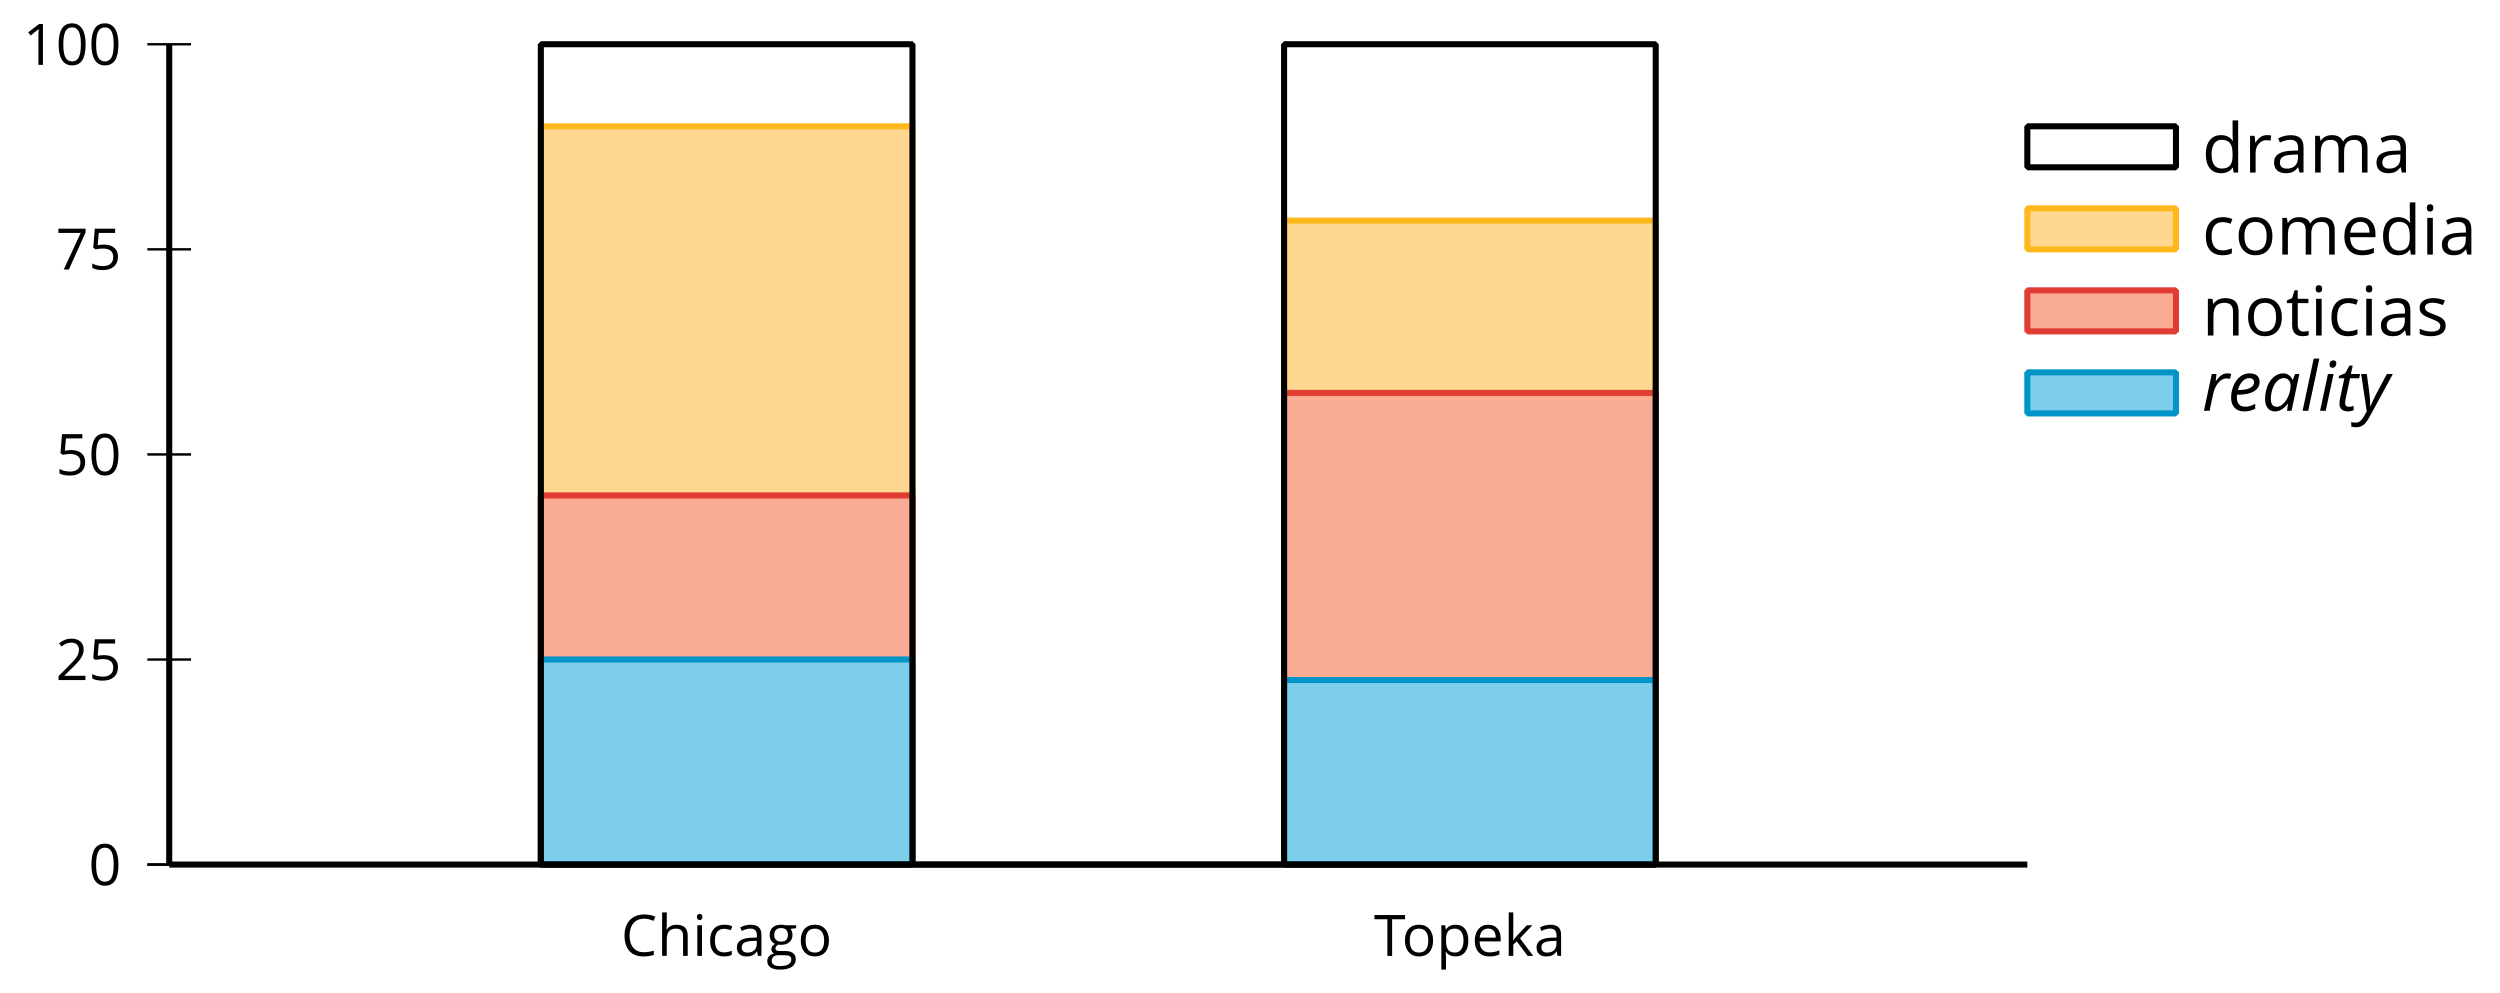
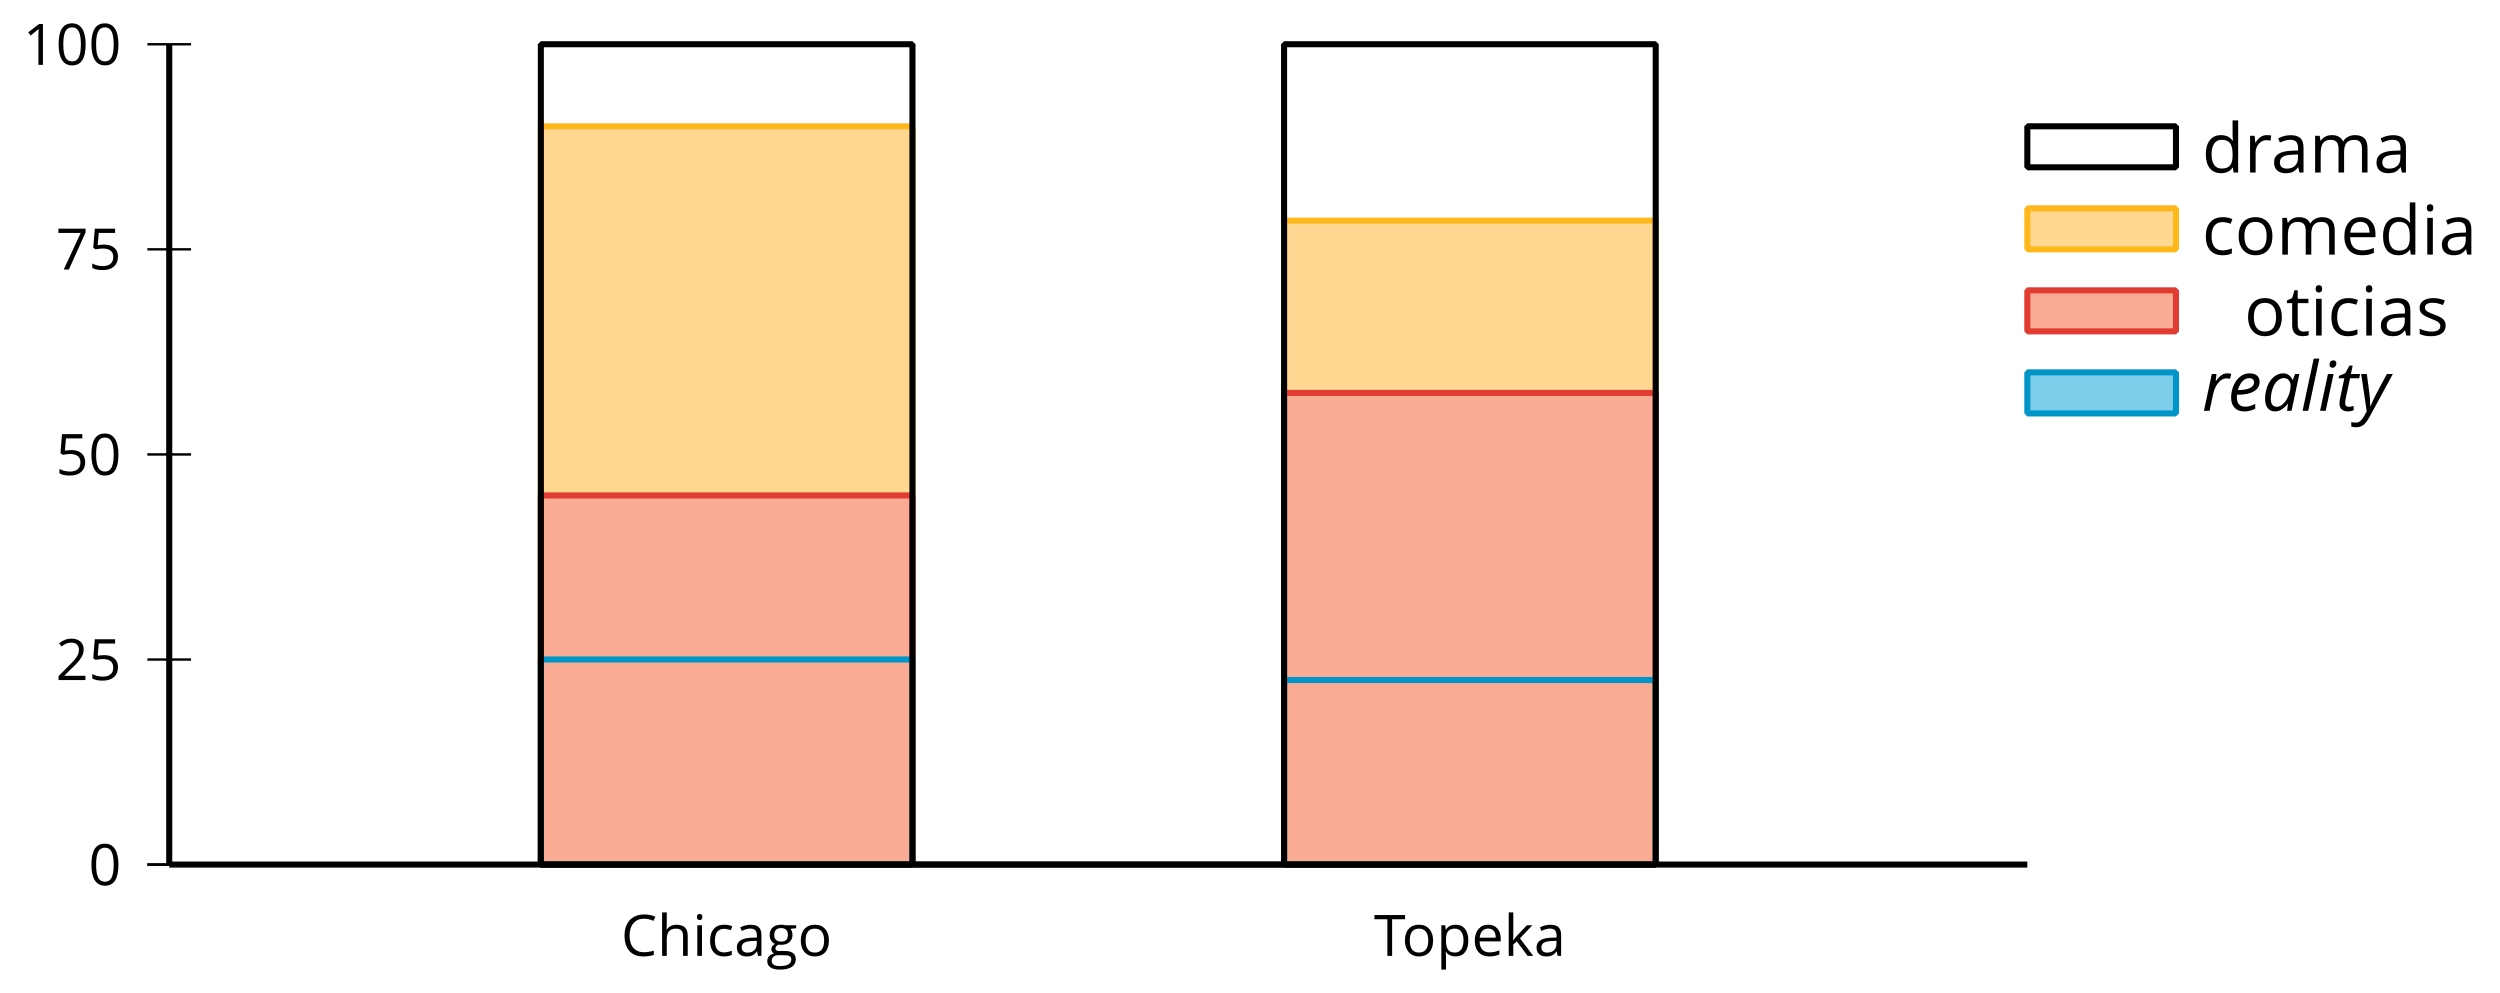
<svg xmlns="http://www.w3.org/2000/svg" xmlns:xlink="http://www.w3.org/1999/xlink" height="163.582pt" version="1.1" viewBox="-72 -72 411.939 163.582" width="411.939pt">
  <defs>
    <use id="g16-65" transform="scale(1.2)" xlink:href="#g4-65" />
    <use id="g16-67" transform="scale(1.2)" xlink:href="#g4-67" />
    <use id="g16-68" transform="scale(1.2)" xlink:href="#g4-68" />
    <use id="g16-69" transform="scale(1.2)" xlink:href="#g4-69" />
    <use id="g16-73" transform="scale(1.2)" xlink:href="#g4-73" />
    <use id="g16-77" transform="scale(1.2)" xlink:href="#g4-77" />
    <use id="g16-78" transform="scale(1.2)" xlink:href="#g4-78" />
    <use id="g16-79" transform="scale(1.2)" xlink:href="#g4-79" />
    <use id="g16-82" transform="scale(1.2)" xlink:href="#g4-82" />
    <use id="g16-83" transform="scale(1.2)" xlink:href="#g4-83" />
    <use id="g16-84" transform="scale(1.2)" xlink:href="#g4-84" />
    <path d="M4.922 -3.375C4.922 -4.498 4.733 -5.355 4.355 -5.948C3.973 -6.542 3.421 -6.837 2.689 -6.837C1.938 -6.837 1.381 -6.552 1.018 -5.985S0.47 -4.549 0.47 -3.375C0.47 -2.238 0.658 -1.377 1.036 -0.792C1.413 -0.203 1.966 0.092 2.689 0.092C3.444 0.092 4.006 -0.193 4.374 -0.769C4.738 -1.344 4.922 -2.21 4.922 -3.375ZM1.243 -3.375C1.243 -4.355 1.358 -5.064 1.588 -5.506C1.819 -5.953 2.187 -6.174 2.689 -6.174C3.2 -6.174 3.568 -5.948 3.794 -5.497C4.024 -5.051 4.139 -4.342 4.139 -3.375S4.024 -1.699 3.794 -1.243C3.568 -0.792 3.2 -0.566 2.689 -0.566C2.187 -0.566 1.819 -0.792 1.588 -1.234C1.358 -1.685 1.243 -2.394 1.243 -3.375Z" id="g4-16" />
    <path d="M3.292 0V-6.731H2.647L0.866 -5.355L1.271 -4.83C1.92 -5.359 2.288 -5.658 2.366 -5.727S2.518 -5.866 2.583 -5.93C2.56 -5.576 2.546 -5.198 2.546 -4.797V0H3.292Z" id="g4-17" />
    <path d="M4.885 0V-0.709H1.423V-0.746L2.896 -2.187C3.554 -2.827 4.001 -3.352 4.24 -3.771S4.599 -4.609 4.599 -5.037C4.599 -5.585 4.42 -6.018 4.061 -6.344C3.702 -6.667 3.204 -6.828 2.574 -6.828C1.842 -6.828 1.169 -6.57 0.548 -6.054L0.953 -5.534C1.262 -5.778 1.538 -5.944 1.786 -6.036C2.04 -6.128 2.302 -6.174 2.583 -6.174C2.97 -6.174 3.273 -6.068 3.49 -5.856C3.706 -5.649 3.817 -5.364 3.817 -5.005C3.817 -4.751 3.775 -4.512 3.688 -4.291S3.471 -3.844 3.301 -3.61S2.772 -2.988 2.233 -2.44L0.46 -0.658V0H4.885Z" id="g4-18" />
    <path d="M2.564 -4.111C2.215 -4.111 1.865 -4.075 1.51 -4.006L1.68 -6.027H4.374V-6.731H1.027L0.773 -3.582L1.169 -3.329C1.657 -3.416 2.049 -3.462 2.339 -3.462C3.49 -3.462 4.065 -2.993 4.065 -2.053C4.065 -1.57 3.913 -1.202 3.619 -0.948C3.315 -0.695 2.896 -0.566 2.357 -0.566C2.049 -0.566 1.731 -0.608 1.413 -0.681C1.096 -0.764 0.829 -0.87 0.612 -1.008V-0.272C1.013 -0.028 1.588 0.092 2.348 0.092C3.126 0.092 3.739 -0.106 4.18 -0.502C4.627 -0.898 4.848 -1.446 4.848 -2.141C4.848 -2.753 4.646 -3.232 4.236 -3.582C3.831 -3.936 3.273 -4.111 2.564 -4.111Z" id="g4-21" />
    <path d="M1.312 0H2.159L4.913 -6.119V-6.731H0.433V-6.027H4.102L1.312 0Z" id="g4-23" />
    <path d="M3.808 -6.128C4.319 -6.128 4.825 -6.008 5.336 -5.769L5.668 -6.441C5.138 -6.699 4.521 -6.828 3.817 -6.828C3.154 -6.828 2.578 -6.685 2.09 -6.404C1.598 -6.123 1.225 -5.718 0.967 -5.198C0.704 -4.678 0.576 -4.07 0.576 -3.375C0.576 -2.265 0.847 -1.413 1.381 -0.81C1.92 -0.207 2.689 0.092 3.679 0.092C4.365 0.092 4.94 0.005 5.405 -0.17V-0.856C4.802 -0.686 4.268 -0.603 3.798 -0.603C3.034 -0.603 2.445 -0.843 2.035 -1.326C1.621 -1.805 1.413 -2.486 1.413 -3.366C1.413 -4.222 1.63 -4.899 2.053 -5.387C2.486 -5.884 3.066 -6.128 3.808 -6.128Z" id="g4-35" />
    <path d="M2.997 0V-6.036H5.129V-6.731H0.083V-6.036H2.215V0H2.997Z" id="g4-52" />
    <path d="M3.913 0H4.48V-3.444C4.48 -4.033 4.337 -4.461 4.042 -4.728C3.757 -4.995 3.31 -5.129 2.707 -5.129C2.408 -5.129 2.113 -5.092 1.814 -5.014C1.519 -4.936 1.248 -4.83 0.999 -4.696L1.234 -4.111C1.763 -4.369 2.242 -4.498 2.661 -4.498C3.034 -4.498 3.306 -4.401 3.481 -4.217C3.646 -4.024 3.734 -3.734 3.734 -3.338V-3.025L2.878 -2.997C1.248 -2.947 0.433 -2.413 0.433 -1.395C0.433 -0.921 0.576 -0.552 0.856 -0.295C1.142 -0.037 1.533 0.092 2.035 0.092C2.408 0.092 2.721 0.037 2.974 -0.074C3.223 -0.189 3.471 -0.401 3.725 -0.718H3.762L3.913 0ZM2.187 -0.539C1.888 -0.539 1.653 -0.612 1.483 -0.755C1.317 -0.898 1.234 -1.11 1.234 -1.386C1.234 -1.74 1.367 -1.998 1.639 -2.164C1.906 -2.334 2.343 -2.426 2.951 -2.449L3.715 -2.482V-2.026C3.715 -1.556 3.582 -1.192 3.306 -0.93C3.039 -0.668 2.661 -0.539 2.187 -0.539Z" id="g4-65" />
    <path d="M2.827 0.092C3.338 0.092 3.766 0.005 4.102 -0.17V-0.847C3.66 -0.668 3.227 -0.576 2.808 -0.576C2.316 -0.576 1.948 -0.741 1.694 -1.073C1.446 -1.404 1.321 -1.878 1.321 -2.5C1.321 -3.808 1.832 -4.461 2.859 -4.461C3.011 -4.461 3.191 -4.438 3.389 -4.392C3.587 -4.351 3.771 -4.296 3.941 -4.227L4.176 -4.876C4.038 -4.945 3.849 -5.009 3.605 -5.06S3.122 -5.138 2.878 -5.138C2.127 -5.138 1.547 -4.908 1.142 -4.448C0.732 -3.987 0.529 -3.333 0.529 -2.491C0.529 -1.667 0.727 -1.031 1.133 -0.58C1.529 -0.134 2.095 0.092 2.827 0.092Z" id="g4-67" />
    <path d="M4.245 -0.677L4.346 0H4.968V-7.164H4.204V-5.111L4.222 -4.756L4.254 -4.392H4.194C3.831 -4.89 3.306 -5.138 2.62 -5.138C1.961 -5.138 1.45 -4.908 1.082 -4.448S0.529 -3.343 0.529 -2.509S0.714 -1.036 1.077 -0.585C1.446 -0.134 1.961 0.092 2.62 0.092C3.324 0.092 3.849 -0.166 4.204 -0.677H4.245ZM2.716 -0.548C2.261 -0.548 1.911 -0.714 1.676 -1.041S1.321 -1.855 1.321 -2.5C1.321 -3.135 1.441 -3.628 1.676 -3.978C1.915 -4.323 2.261 -4.498 2.707 -4.498C3.227 -4.498 3.61 -4.346 3.849 -4.042C4.084 -3.734 4.204 -3.223 4.204 -2.509V-2.348C4.204 -1.717 4.088 -1.257 3.849 -0.976C3.619 -0.691 3.237 -0.548 2.716 -0.548Z" id="g4-68" />
    <path d="M2.942 0.092C3.283 0.092 3.573 0.064 3.812 0.018C4.056 -0.037 4.309 -0.12 4.581 -0.235V-0.916C4.052 -0.691 3.513 -0.576 2.97 -0.576C2.454 -0.576 2.053 -0.727 1.768 -1.036C1.487 -1.344 1.335 -1.791 1.321 -2.385H4.797V-2.868C4.797 -3.55 4.613 -4.098 4.245 -4.512C3.877 -4.931 3.375 -5.138 2.744 -5.138C2.067 -5.138 1.533 -4.899 1.133 -4.42C0.727 -3.941 0.529 -3.297 0.529 -2.482C0.529 -1.676 0.746 -1.045 1.179 -0.589C1.607 -0.134 2.196 0.092 2.942 0.092ZM2.735 -4.498C3.135 -4.498 3.439 -4.369 3.656 -4.116C3.872 -3.858 3.978 -3.49 3.978 -3.006H1.34C1.381 -3.471 1.524 -3.84 1.768 -4.102C2.007 -4.365 2.33 -4.498 2.735 -4.498Z" id="g4-69" />
    <path d="M4.94 -5.046H3.195C2.983 -5.106 2.744 -5.138 2.482 -5.138C1.874 -5.138 1.404 -4.991 1.073 -4.687C0.741 -4.392 0.576 -3.964 0.576 -3.412C0.576 -3.08 0.658 -2.785 0.82 -2.528C0.985 -2.27 1.197 -2.086 1.459 -1.98C1.248 -1.851 1.091 -1.717 0.994 -1.579S0.847 -1.28 0.847 -1.096C0.847 -0.935 0.893 -0.792 0.976 -0.668C1.068 -0.543 1.174 -0.456 1.303 -0.396C0.948 -0.318 0.672 -0.166 0.474 0.06S0.18 0.548 0.18 0.856C0.18 1.303 0.359 1.653 0.718 1.897C1.073 2.141 1.584 2.265 2.242 2.265C3.103 2.265 3.757 2.118 4.204 1.823C4.65 1.533 4.876 1.105 4.876 0.548C4.876 0.11 4.728 -0.226 4.438 -0.456C4.144 -0.686 3.725 -0.801 3.177 -0.801H2.284C2.007 -0.801 1.814 -0.833 1.699 -0.902C1.584 -0.967 1.529 -1.068 1.529 -1.206C1.529 -1.469 1.69 -1.685 2.017 -1.855C2.15 -1.832 2.288 -1.819 2.44 -1.819C3.029 -1.819 3.494 -1.966 3.831 -2.261S4.337 -2.951 4.337 -3.444C4.337 -3.66 4.305 -3.858 4.236 -4.033C4.167 -4.204 4.093 -4.346 4.006 -4.452L4.94 -4.563V-5.046ZM0.916 0.847C0.916 0.539 1.013 0.299 1.206 0.134S1.671 -0.115 2.017 -0.115H2.933C3.398 -0.115 3.715 -0.064 3.886 0.046C4.056 0.147 4.139 0.341 4.139 0.612C4.139 0.939 3.987 1.202 3.674 1.39C3.37 1.584 2.891 1.68 2.251 1.68C1.823 1.68 1.492 1.611 1.262 1.469S0.916 1.119 0.916 0.847ZM1.331 -3.43C1.331 -3.812 1.427 -4.098 1.621 -4.291S2.09 -4.581 2.449 -4.581C3.204 -4.581 3.582 -4.204 3.582 -3.444C3.582 -2.721 3.209 -2.357 2.463 -2.357C2.109 -2.357 1.828 -2.449 1.63 -2.629S1.331 -3.076 1.331 -3.43Z" id="g4-71" />
    <path d="M4.263 0H5.028V-3.292C5.028 -3.932 4.871 -4.397 4.567 -4.687C4.254 -4.982 3.794 -5.129 3.177 -5.129C2.822 -5.129 2.505 -5.06 2.228 -4.917C1.948 -4.779 1.736 -4.59 1.584 -4.346H1.538C1.561 -4.517 1.575 -4.733 1.575 -4.995V-7.164H0.81V0H1.575V-2.638C1.575 -3.297 1.694 -3.766 1.943 -4.056C2.182 -4.346 2.574 -4.489 3.103 -4.489C3.504 -4.489 3.794 -4.388 3.983 -4.185S4.263 -3.674 4.263 -3.264V0Z" id="g4-72" />
    <path d="M1.575 0V-5.046H0.81V0H1.575ZM0.746 -6.413C0.746 -6.243 0.787 -6.114 0.875 -6.031C0.962 -5.944 1.068 -5.902 1.197 -5.902C1.321 -5.902 1.427 -5.944 1.515 -6.031C1.602 -6.114 1.648 -6.243 1.648 -6.413S1.602 -6.713 1.515 -6.796S1.321 -6.92 1.197 -6.92C1.068 -6.92 0.962 -6.878 0.875 -6.796C0.787 -6.717 0.746 -6.588 0.746 -6.413Z" id="g4-73" />
    <path d="M1.565 -2.583H1.529C1.552 -2.937 1.565 -3.195 1.565 -3.366V-7.164H0.81V0H1.565V-1.888L2.141 -2.385L3.923 0H4.848L2.661 -2.896L4.705 -5.046H3.798L2.169 -3.32C1.897 -3.016 1.699 -2.772 1.565 -2.583Z" id="g4-75" />
    <path d="M7.242 0H8.006V-3.292C8.006 -3.936 7.864 -4.406 7.578 -4.696C7.297 -4.991 6.869 -5.138 6.298 -5.138C5.935 -5.138 5.608 -5.06 5.322 -4.908S4.82 -4.544 4.669 -4.282H4.632C4.388 -4.853 3.872 -5.138 3.085 -5.138C2.758 -5.138 2.468 -5.069 2.201 -4.931C1.943 -4.793 1.736 -4.599 1.593 -4.355H1.556L1.432 -5.046H0.81V0H1.575V-2.647C1.575 -3.301 1.685 -3.771 1.906 -4.061C2.132 -4.346 2.482 -4.489 2.96 -4.489C3.324 -4.489 3.596 -4.388 3.766 -4.19C3.936 -3.987 4.024 -3.683 4.024 -3.283V0H4.788V-2.818C4.788 -3.384 4.903 -3.808 5.129 -4.079S5.709 -4.489 6.183 -4.489C6.547 -4.489 6.814 -4.388 6.984 -4.19C7.155 -3.987 7.242 -3.683 7.242 -3.283V0Z" id="g4-77" />
-     <path d="M4.263 0H5.028V-3.292C5.028 -3.936 4.876 -4.406 4.567 -4.696C4.259 -4.991 3.803 -5.138 3.195 -5.138C2.85 -5.138 2.532 -5.069 2.251 -4.936C1.971 -4.797 1.75 -4.604 1.593 -4.355H1.556L1.432 -5.046H0.81V0H1.575V-2.647C1.575 -3.306 1.699 -3.775 1.943 -4.061S2.574 -4.489 3.103 -4.489C3.504 -4.489 3.794 -4.388 3.983 -4.185S4.263 -3.674 4.263 -3.264V0Z" id="g4-78" />
    <path d="M5.166 -2.528C5.166 -3.329 4.959 -3.964 4.54 -4.434C4.125 -4.903 3.564 -5.138 2.859 -5.138C2.127 -5.138 1.556 -4.908 1.146 -4.448C0.737 -3.992 0.529 -3.352 0.529 -2.528C0.529 -1.998 0.626 -1.533 0.815 -1.137S1.275 -0.437 1.625 -0.226S2.376 0.092 2.827 0.092C3.559 0.092 4.13 -0.138 4.544 -0.599C4.959 -1.064 5.166 -1.704 5.166 -2.528ZM1.321 -2.528C1.321 -3.177 1.45 -3.669 1.704 -3.996S2.334 -4.489 2.836 -4.489C3.343 -4.489 3.725 -4.323 3.987 -3.987C4.245 -3.656 4.374 -3.168 4.374 -2.528C4.374 -1.878 4.245 -1.39 3.987 -1.05C3.725 -0.718 3.347 -0.548 2.845 -0.548S1.966 -0.718 1.708 -1.054S1.321 -1.883 1.321 -2.528Z" id="g4-79" />
    <path d="M3.158 0.092C3.817 0.092 4.328 -0.138 4.696 -0.599C5.069 -1.054 5.253 -1.699 5.253 -2.528C5.253 -3.352 5.074 -3.996 4.705 -4.452C4.346 -4.908 3.826 -5.138 3.158 -5.138C2.822 -5.138 2.523 -5.078 2.261 -4.954S1.773 -4.632 1.575 -4.355H1.538L1.432 -5.046H0.81V2.265H1.575V0.189C1.575 -0.074 1.556 -0.355 1.519 -0.649H1.575C1.759 -0.396 1.989 -0.212 2.256 -0.092C2.532 0.032 2.832 0.092 3.158 0.092ZM3.048 -4.489C3.494 -4.489 3.844 -4.319 4.088 -3.987C4.337 -3.646 4.461 -3.168 4.461 -2.537C4.461 -1.915 4.337 -1.432 4.088 -1.077C3.844 -0.723 3.504 -0.548 3.066 -0.548C2.546 -0.548 2.164 -0.7 1.929 -1.004C1.694 -1.312 1.575 -1.819 1.575 -2.528V-2.698C1.579 -3.32 1.699 -3.775 1.929 -4.061S2.532 -4.489 3.048 -4.489Z" id="g4-80" />
    <path d="M3.112 -5.138C2.795 -5.138 2.505 -5.051 2.242 -4.871S1.754 -4.438 1.565 -4.111H1.529L1.441 -5.046H0.81V0H1.575V-2.707C1.575 -3.2 1.722 -3.614 2.007 -3.946C2.302 -4.277 2.647 -4.443 3.057 -4.443C3.218 -4.443 3.402 -4.42 3.61 -4.374L3.715 -5.083C3.536 -5.12 3.338 -5.138 3.112 -5.138Z" id="g4-82" />
    <path d="M4.065 -1.377C4.065 -1.713 3.959 -1.989 3.748 -2.21C3.541 -2.431 3.135 -2.652 2.537 -2.868C2.099 -3.029 1.805 -3.154 1.653 -3.241S1.39 -3.416 1.317 -3.513C1.252 -3.61 1.215 -3.725 1.215 -3.858C1.215 -4.056 1.308 -4.213 1.492 -4.328S1.948 -4.498 2.311 -4.498C2.721 -4.498 3.181 -4.392 3.688 -4.185L3.959 -4.807C3.439 -5.028 2.91 -5.138 2.366 -5.138C1.782 -5.138 1.326 -5.018 0.99 -4.779C0.654 -4.544 0.488 -4.217 0.488 -3.808C0.488 -3.577 0.534 -3.379 0.635 -3.214C0.727 -3.048 0.875 -2.901 1.077 -2.772C1.271 -2.638 1.607 -2.486 2.076 -2.311C2.569 -2.122 2.901 -1.957 3.076 -1.814C3.241 -1.676 3.329 -1.51 3.329 -1.312C3.329 -1.05 3.223 -0.856 3.006 -0.727C2.79 -0.603 2.486 -0.539 2.086 -0.539C1.828 -0.539 1.561 -0.576 1.28 -0.645C1.004 -0.714 0.746 -0.81 0.502 -0.935V-0.226C0.875 -0.014 1.4 0.092 2.067 0.092C2.698 0.092 3.191 -0.037 3.541 -0.29S4.065 -0.907 4.065 -1.377Z" id="g4-83" />
    <path d="M2.44 -0.539C2.187 -0.539 1.989 -0.622 1.846 -0.783S1.63 -1.179 1.63 -1.483V-4.452H3.094V-5.046H1.63V-6.215H1.188L0.866 -5.138L0.143 -4.82V-4.452H0.866V-1.45C0.866 -0.424 1.354 0.092 2.33 0.092C2.459 0.092 2.606 0.078 2.762 0.055C2.928 0.028 3.048 -0.005 3.131 -0.046V-0.631C3.057 -0.608 2.956 -0.589 2.832 -0.571C2.707 -0.548 2.574 -0.539 2.44 -0.539Z" id="g4-84" />
    <path d="M3.53 -6.166C2.983 -6.166 2.475 -5.978 2.017 -5.608S1.193 -4.724 0.934 -4.066S0.541 -2.702 0.541 -1.934C0.541 -1.298 0.685 -0.801 0.978 -0.436S1.669 0.11 2.182 0.11C2.912 0.11 3.608 -0.309 4.265 -1.155H4.309L4.166 0H4.901L6.188 -6.055H5.486L5.116 -5.105H5.055C4.906 -5.448 4.702 -5.713 4.436 -5.89C4.171 -6.077 3.867 -6.166 3.53 -6.166ZM2.481 -0.657C2.166 -0.657 1.923 -0.762 1.751 -0.972C1.58 -1.177 1.492 -1.492 1.492 -1.912C1.492 -2.514 1.586 -3.083 1.773 -3.624S2.221 -4.597 2.552 -4.912C2.878 -5.227 3.238 -5.387 3.619 -5.387C3.956 -5.387 4.227 -5.276 4.431 -5.05S4.74 -4.525 4.74 -4.144C4.74 -3.597 4.63 -3.05 4.409 -2.497C4.188 -1.956 3.901 -1.508 3.547 -1.171C3.193 -0.829 2.84 -0.657 2.481 -0.657Z" id="g11-65" />
    <path d="M2.718 0.11C3.039 0.11 3.332 0.077 3.597 0.011C3.862 -0.05 4.166 -0.166 4.514 -0.326V-1.133C4.149 -0.956 3.845 -0.834 3.602 -0.768C3.354 -0.702 3.116 -0.669 2.884 -0.669C2.409 -0.669 2.055 -0.807 1.834 -1.072C1.602 -1.348 1.492 -1.724 1.492 -2.204L1.514 -2.646H1.696C2.834 -2.646 3.707 -2.834 4.32 -3.215C4.934 -3.591 5.238 -4.111 5.238 -4.773C5.238 -5.21 5.094 -5.553 4.812 -5.801C4.53 -6.044 4.105 -6.166 3.541 -6.166C2.994 -6.166 2.497 -5.989 2.044 -5.635S1.227 -4.785 0.95 -4.155C0.68 -3.514 0.541 -2.851 0.541 -2.16C0.541 -1.448 0.735 -0.895 1.122 -0.492S2.039 0.11 2.718 0.11ZM3.486 -5.376C3.773 -5.376 3.983 -5.309 4.122 -5.182C4.254 -5.055 4.32 -4.89 4.32 -4.696C4.32 -4.282 4.099 -3.961 3.646 -3.746C3.204 -3.525 2.558 -3.414 1.718 -3.414H1.652C1.829 -4.028 2.083 -4.508 2.42 -4.856C2.751 -5.204 3.105 -5.376 3.486 -5.376Z" id="g11-69" />
    <path d="M1.254 0L2.547 -6.055H1.619L0.326 0H1.254ZM1.878 -7.602C1.878 -7.436 1.928 -7.309 2.022 -7.215C2.116 -7.127 2.238 -7.083 2.387 -7.083C2.547 -7.083 2.691 -7.155 2.818 -7.293C2.939 -7.431 3 -7.602 3 -7.807C3 -8.138 2.84 -8.304 2.514 -8.304C2.326 -8.304 2.171 -8.238 2.055 -8.111C1.939 -7.978 1.878 -7.807 1.878 -7.602Z" id="g11-73" />
    <path d="M1.243 0L3.077 -8.597H2.149L0.315 0H1.243Z" id="g11-76" />
    <path d="M4.155 -6.166C3.923 -6.166 3.713 -6.122 3.525 -6.044C3.332 -5.956 3.149 -5.84 2.978 -5.691C2.807 -5.536 2.586 -5.282 2.32 -4.934H2.265L2.387 -6.055H1.619L0.326 0H1.254L1.845 -2.773C1.95 -3.254 2.111 -3.691 2.332 -4.077C2.547 -4.475 2.807 -4.779 3.094 -5C3.392 -5.221 3.702 -5.332 4.039 -5.332C4.232 -5.332 4.425 -5.309 4.619 -5.26L4.818 -6.088C4.63 -6.138 4.409 -6.166 4.155 -6.166Z" id="g11-82" />
    <path d="M2.182 -0.646C1.989 -0.646 1.84 -0.702 1.735 -0.812S1.575 -1.083 1.575 -1.287C1.575 -1.453 1.608 -1.696 1.674 -2.017L2.387 -5.354H3.895L4.039 -6.055H2.525L2.829 -7.448H2.287L1.597 -6.188L0.575 -5.757L0.497 -5.354H1.448L0.746 -2.028C0.68 -1.718 0.646 -1.442 0.646 -1.199C0.646 -0.762 0.768 -0.436 1.017 -0.221C1.26 0 1.613 0.11 2.072 0.11C2.182 0.11 2.332 0.094 2.514 0.055S2.851 -0.028 2.978 -0.077V-0.79C2.652 -0.696 2.387 -0.646 2.182 -0.646Z" id="g11-84" />
    <path d="M0.541 -6.055L1.459 0.099L1.039 0.851C0.834 1.215 0.624 1.492 0.409 1.68C0.199 1.862 -0.061 1.956 -0.365 1.956C-0.613 1.956 -0.856 1.923 -1.088 1.856V2.602C-0.84 2.68 -0.58 2.718 -0.315 2.718C0.155 2.718 0.558 2.597 0.895 2.348S1.569 1.663 1.912 1.028L5.757 -6.055H4.773L2.978 -2.691C2.884 -2.53 2.746 -2.243 2.552 -1.829S2.199 -1.044 2.072 -0.724H2.039C2.039 -1.028 2.022 -1.425 1.989 -1.923C1.95 -2.414 1.917 -2.79 1.878 -3.044L1.47 -6.055H0.541Z" id="g11-89" />
    <use id="g6-35" xlink:href="#g4-35" />
    <use id="g6-52" xlink:href="#g4-52" />
    <use id="g6-65" xlink:href="#g4-65" />
    <use id="g6-67" xlink:href="#g4-67" />
    <use id="g6-69" xlink:href="#g4-69" />
    <use id="g6-71" xlink:href="#g4-71" />
    <use id="g6-72" xlink:href="#g4-72" />
    <use id="g6-73" xlink:href="#g4-73" />
    <use id="g6-75" xlink:href="#g4-75" />
    <use id="g6-79" xlink:href="#g4-79" />
    <use id="g6-80" xlink:href="#g4-80" />
  </defs>
  <g id="page1">
    <path d="M17.117 70.461H78.352V-51.191H17.117ZM78.352 70.461H139.586V70.461H78.352ZM139.586 70.461H200.821V-35.644H139.586Z" fill="#ffd791" />
    <path d="M17.117 70.461H78.352V-51.191H17.117ZM78.352 70.461H139.586V70.461H78.352ZM139.586 70.461H200.821V-35.644H139.586Z" fill="none" stroke="#ffb81c" stroke-linejoin="bevel" stroke-miterlimit="10.037" stroke-width="1" />
    <path d="M17.117 70.461H78.352V9.637H17.117ZM78.352 70.461H139.586V70.461H78.352ZM139.586 70.461H200.821V-7.262H139.586Z" fill="#f9ac93" />
    <path d="M17.117 70.461H78.352V9.637H17.117ZM78.352 70.461H139.586V70.461H78.352ZM139.586 70.461H200.821V-7.262H139.586Z" fill="none" stroke="#e03c31" stroke-linejoin="bevel" stroke-miterlimit="10.037" stroke-width="1" />
-     <path d="M17.117 70.461H78.352V36.672H17.117ZM78.352 70.461H139.586V70.461H78.352ZM139.586 70.461H200.821V40.051H139.586Z" fill="#7dceeb" />
    <path d="M17.117 70.461H78.352V36.672H17.117ZM78.352 70.461H139.586V70.461H78.352ZM139.586 70.461H200.821V40.051H139.586Z" fill="none" stroke="#0095c8" stroke-linejoin="bevel" stroke-miterlimit="10.037" stroke-width="1" />
    <path d="M17.117 -64.707V70.461H78.352V-64.707Z" fill="none" stroke="#000000" stroke-linejoin="bevel" stroke-miterlimit="10.037" stroke-width="1" />
    <path d="M139.586 -64.707V70.461H200.821V-64.707Z" fill="none" stroke="#000000" stroke-linejoin="bevel" stroke-miterlimit="10.037" stroke-width="1" />
    <path d="M262.055 -44.433V-51.191H286.547V-44.433Z" fill="none" stroke="#000000" stroke-linejoin="bevel" stroke-miterlimit="10.037" stroke-width="1" />
    <g transform="matrix(1 0 0 1 307.067 -92.912)">
      <use x="-16.236" xlink:href="#g16-68" y="49.343" />
      <use x="-9.285" xlink:href="#g16-82" y="49.343" />
      <use x="-4.878" xlink:href="#g16-65" y="49.343" />
      <use x="1.436" xlink:href="#g16-77" y="49.343" />
      <use x="11.999" xlink:href="#g16-65" y="49.343" />
    </g>
    <path d="M262.055 -30.914V-37.672H286.547V-30.914Z" fill="#ffd791" />
    <path d="M262.055 -30.914V-37.672H286.547V-30.914Z" fill="none" stroke="#ffb81c" stroke-linejoin="bevel" stroke-miterlimit="10.037" stroke-width="1" />
    <g transform="matrix(1 0 0 1 307.067 -79.394)">
      <use x="-16.236" xlink:href="#g16-67" y="49.343" />
      <use x="-10.83" xlink:href="#g16-79" y="49.343" />
      <use x="-3.97" xlink:href="#g16-77" y="49.343" />
      <use x="6.593" xlink:href="#g16-69" y="49.343" />
      <use x="12.964" xlink:href="#g16-68" y="49.343" />
      <use x="19.915" xlink:href="#g16-73" y="49.343" />
      <use x="22.777" xlink:href="#g16-65" y="49.343" />
    </g>
    <path d="M262.055 -17.398V-24.156H286.547V-17.398Z" fill="#f9ac93" />
    <path d="M262.055 -17.398V-24.156H286.547V-17.398Z" fill="none" stroke="#e03c31" stroke-linejoin="bevel" stroke-miterlimit="10.037" stroke-width="1" />
    <g transform="matrix(1 0 0 1 307.067 -66.056)">
      <use x="-16.236" xlink:href="#g16-78" y="49.343" />
      <use x="-9.274" xlink:href="#g16-79" y="49.343" />
      <use x="-2.414" xlink:href="#g16-84" y="49.343" />
      <use x="1.595" xlink:href="#g16-73" y="49.343" />
      <use x="4.457" xlink:href="#g16-67" y="49.343" />
      <use x="9.863" xlink:href="#g16-73" y="49.343" />
      <use x="12.726" xlink:href="#g16-65" y="49.343" />
      <use x="19.04" xlink:href="#g16-83" y="49.343" />
    </g>
    <path d="M262.055 -3.879V-10.641H286.547V-3.879Z" fill="#7dceeb" />
    <path d="M262.055 -3.879V-10.641H286.547V-3.879Z" fill="none" stroke="#0095c8" stroke-linejoin="bevel" stroke-miterlimit="10.037" stroke-width="1" />
    <g transform="matrix(1 0 0 1 307.067 -53.658)">
      <use x="-16.236" xlink:href="#g11-82" y="49.343" />
      <use x="-11.977" xlink:href="#g11-69" y="49.343" />
      <use x="-6.378" xlink:href="#g11-65" y="49.343" />
      <use x="0.028" xlink:href="#g11-76" y="49.343" />
      <use x="2.901" xlink:href="#g11-73" y="49.343" />
      <use x="5.775" xlink:href="#g11-84" y="49.343" />
      <use x="9.455" xlink:href="#g11-89" y="49.343" />
    </g>
    <path d="M-47.719 70.461H-40.52" fill="none" stroke="#000000" stroke-linejoin="bevel" stroke-miterlimit="10.037" stroke-width="0.4" />
    <path d="M-47.719 70.461H-40.52M-47.719 36.672H-40.52M-47.719 2.879H-40.52M-47.719 -30.914H-40.52M-47.719 -64.707H-40.52" fill="none" stroke="#000000" stroke-linejoin="bevel" stroke-miterlimit="10.037" stroke-width="0.4" />
    <path d="M-44.117 70.461H262.055" fill="none" stroke="#000000" stroke-linejoin="bevel" stroke-miterlimit="10.037" stroke-width="1" />
    <path d="M-44.117 70.461V-64.707" fill="none" stroke="#000000" stroke-linejoin="bevel" stroke-miterlimit="10.037" stroke-width="1" />
    <g transform="matrix(1 0 0 1 46.564 36.164)">
      <use x="-16.236" xlink:href="#g6-35" y="49.343" />
      <use x="-10.273" xlink:href="#g6-72" y="49.343" />
      <use x="-4.471" xlink:href="#g6-73" y="49.343" />
      <use x="-2.086" xlink:href="#g6-67" y="49.343" />
      <use x="2.419" xlink:href="#g6-65" y="49.343" />
      <use x="7.681" xlink:href="#g6-71" y="49.343" />
      <use x="12.858" xlink:href="#g6-79" y="49.343" />
    </g>
    <g transform="matrix(1 0 0 1 170.627 36.164)">
      <use x="-16.236" xlink:href="#g6-52" y="49.343" />
      <use x="-11.655" xlink:href="#g6-79" y="49.343" />
      <use x="-5.938" xlink:href="#g6-80" y="49.343" />
      <use x="-0.146" xlink:href="#g6-69" y="49.343" />
      <use x="5.163" xlink:href="#g6-75" y="49.343" />
      <use x="10.123" xlink:href="#g6-65" y="49.343" />
    </g>
    <g transform="matrix(1 0 0 1 -41.171 24.511)">
      <use x="-16.236" xlink:href="#g4-16" y="49.343" />
    </g>
    <g transform="matrix(1 0 0 1 -46.575 -9.282)">
      <use x="-16.236" xlink:href="#g4-18" y="49.343" />
      <use x="-10.832" xlink:href="#g4-21" y="49.343" />
    </g>
    <g transform="matrix(1 0 0 1 -46.575 -43.074)">
      <use x="-16.236" xlink:href="#g4-21" y="49.343" />
      <use x="-10.832" xlink:href="#g4-16" y="49.343" />
    </g>
    <g transform="matrix(1 0 0 1 -46.575 -76.93)">
      <use x="-16.236" xlink:href="#g4-23" y="49.343" />
      <use x="-10.832" xlink:href="#g4-21" y="49.343" />
    </g>
    <g transform="matrix(1 0 0 1 -51.98 -110.659)">
      <use x="-16.236" xlink:href="#g4-17" y="49.343" />
      <use x="-10.832" xlink:href="#g4-16" y="49.343" />
      <use x="-5.427" xlink:href="#g4-16" y="49.343" />
    </g>
  </g>
</svg>